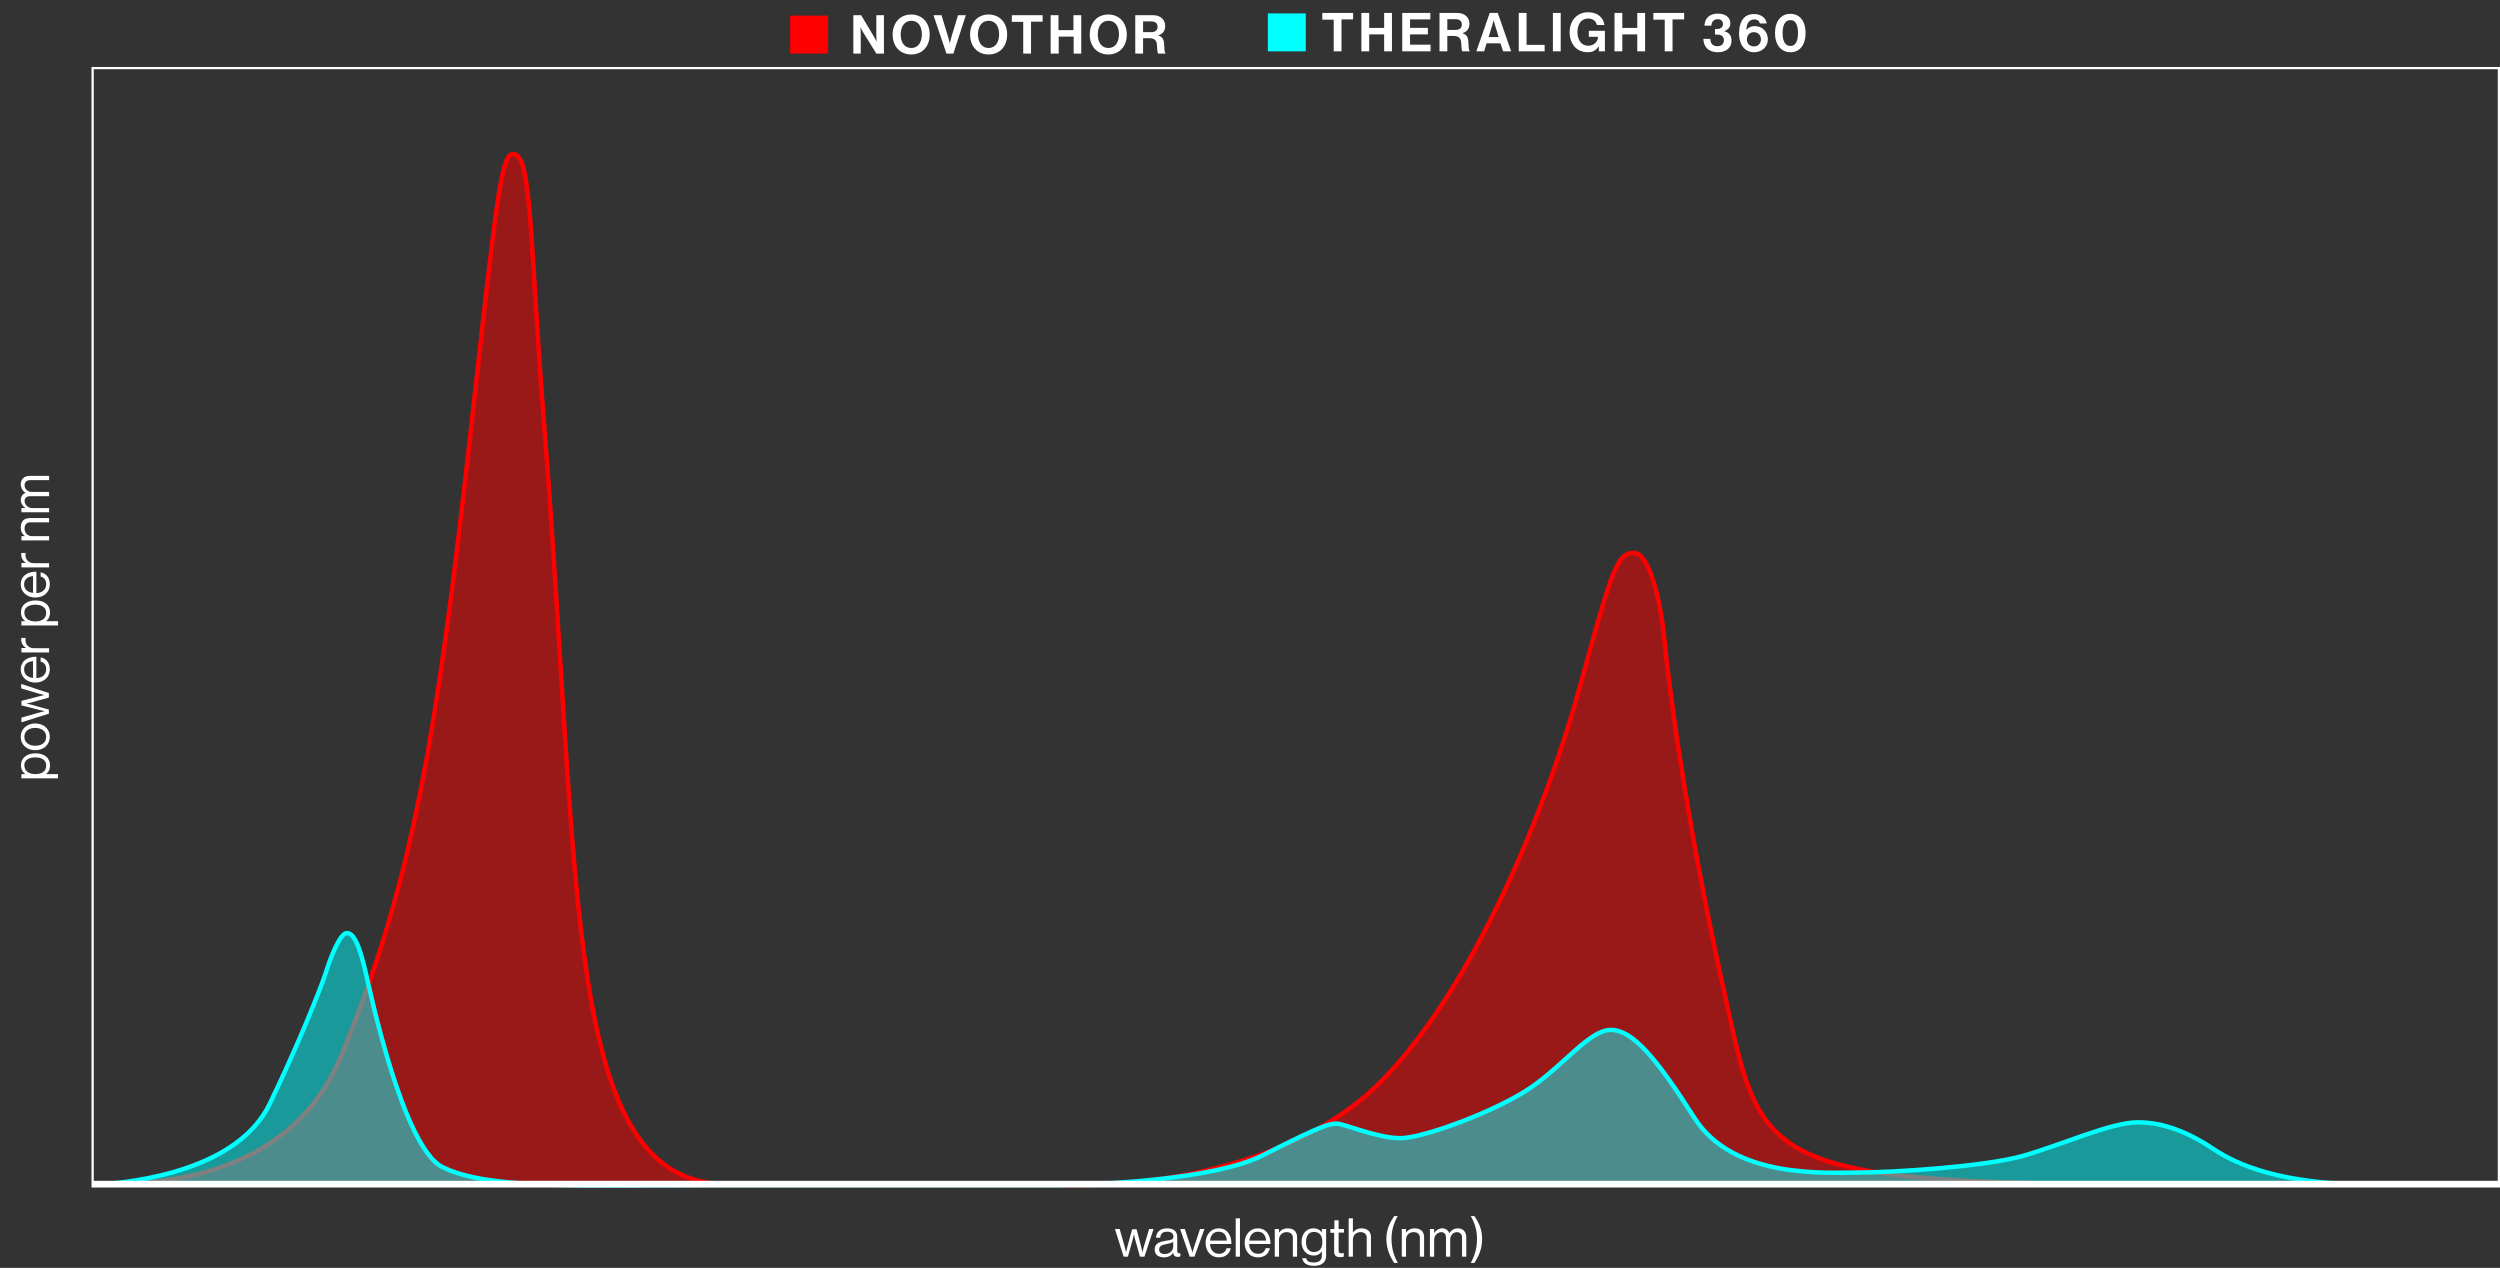
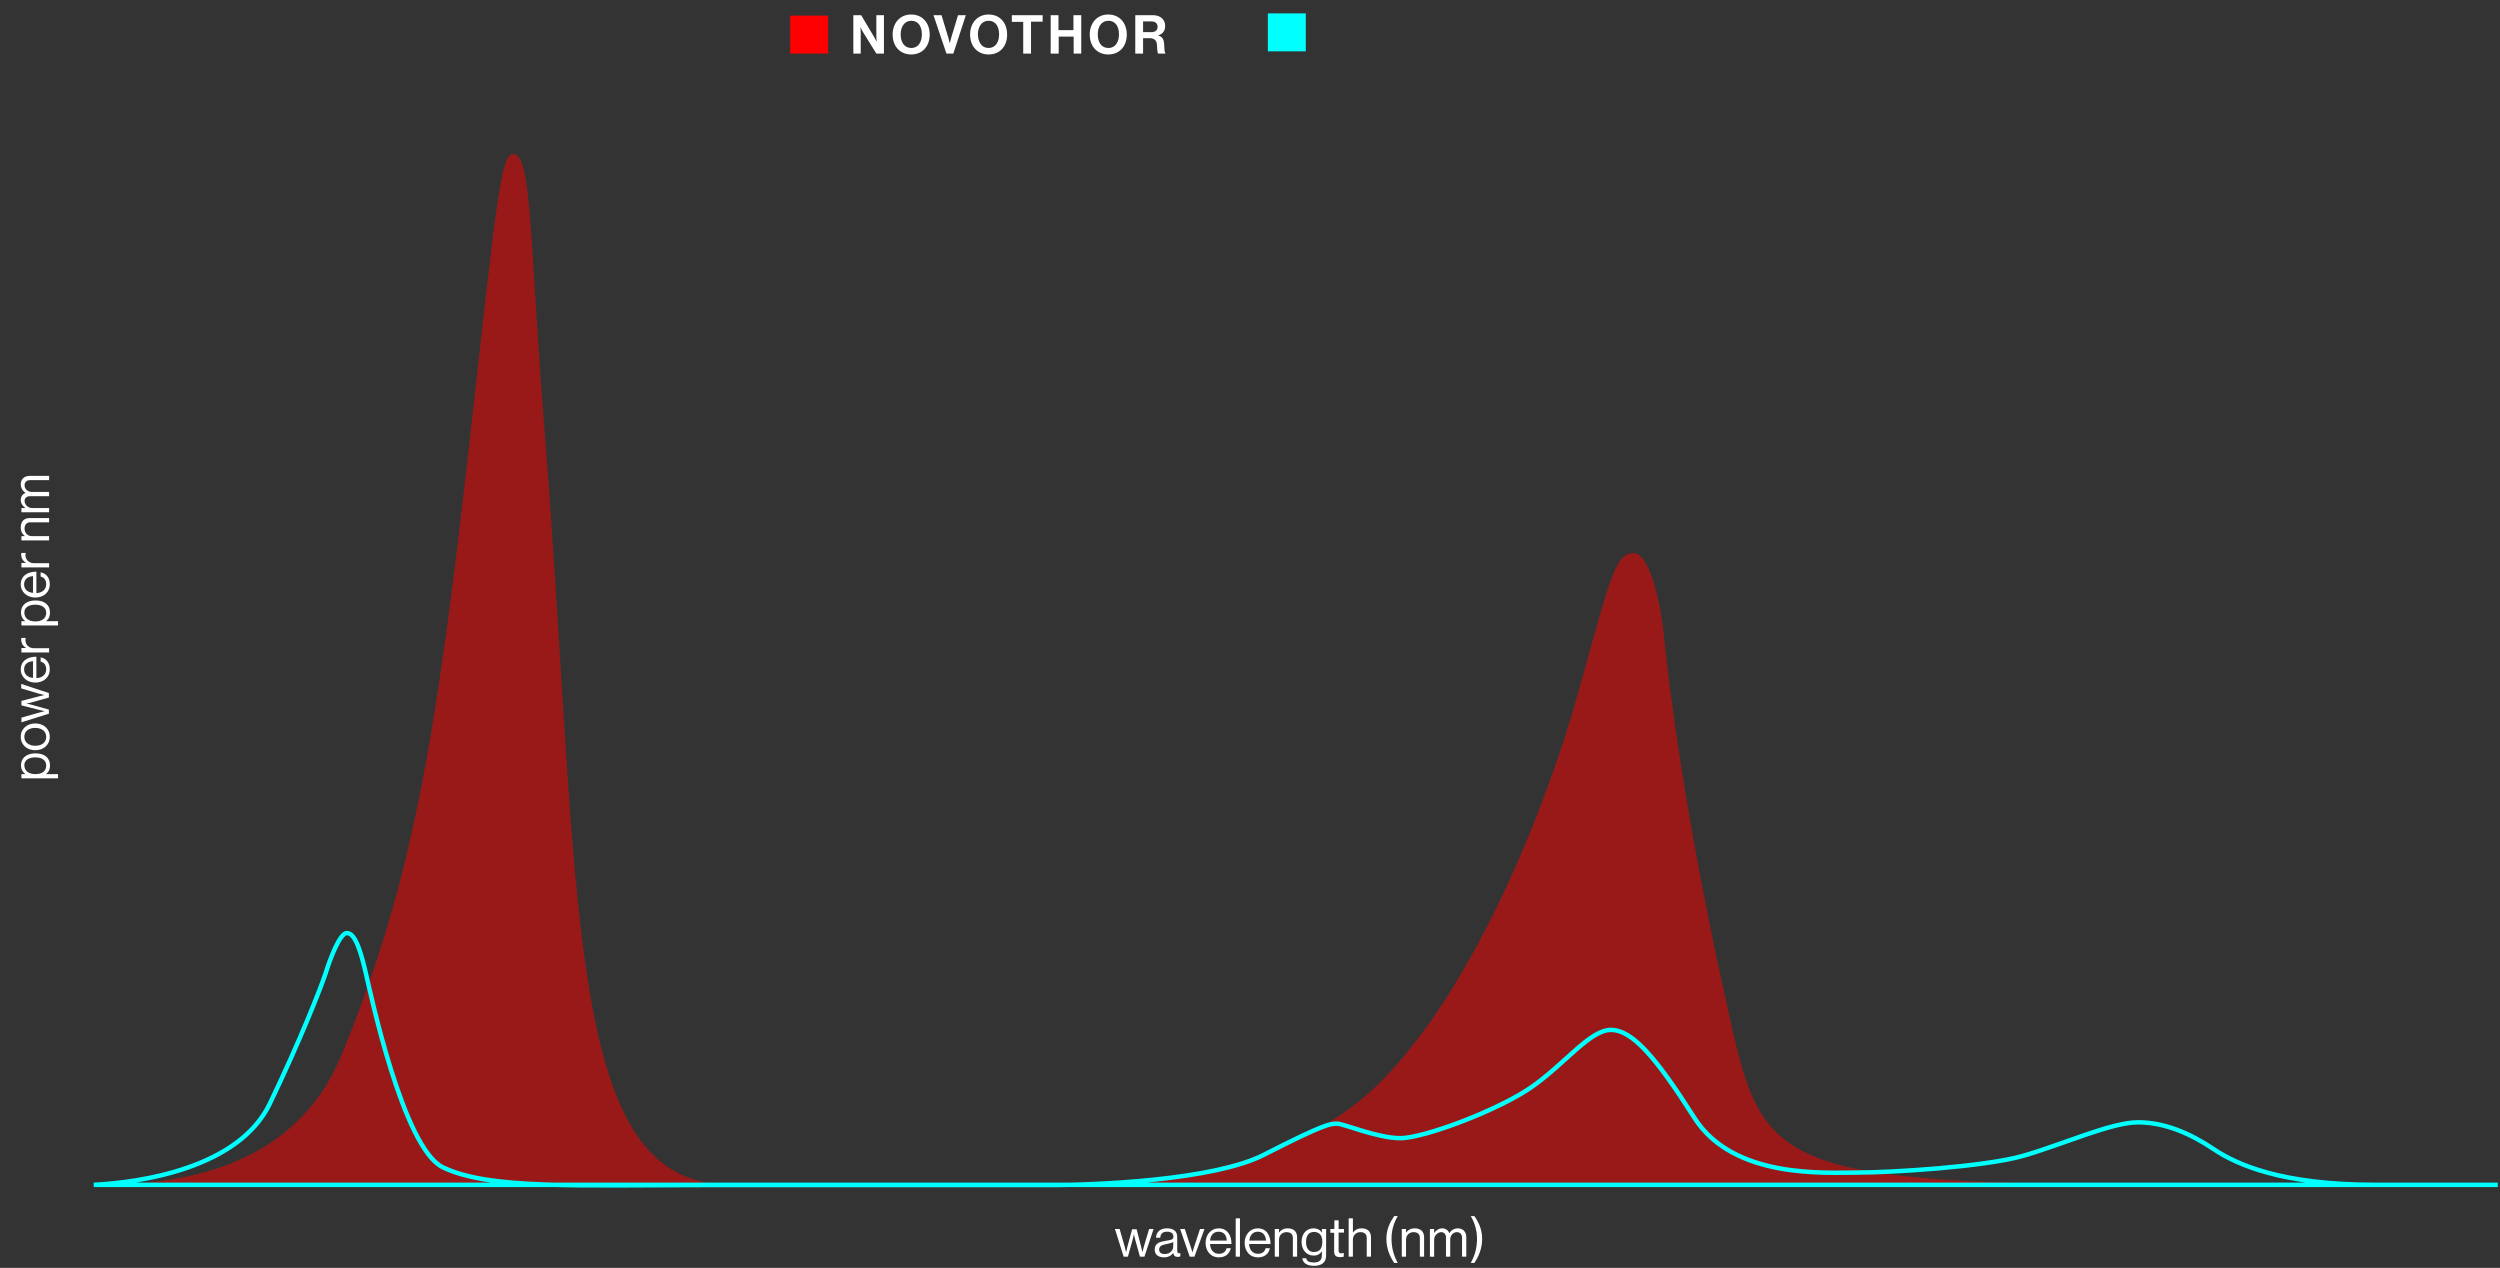
<svg xmlns="http://www.w3.org/2000/svg" version="1.1" id="Layer_1" x="0px" y="0px" viewBox="0 0 1120 568" style="enable-background:new 0 0 1120 568;" xml:space="preserve">
  <rect x="0" y="0" width="1120" height="568" fill="#333333" stroke="none" />
  <style type="text/css">
	.st0{fill:#FF0000;fill-opacity:0.5;}
	.st1{fill:none;stroke:#FF0000;stroke-width:2;}
	.st2{fill:#00FFFF;fill-opacity:0.5;}
	.st3{fill:none;stroke:#00FFFF;stroke-width:2;}
	.st4{fill:none;stroke:#FFFFFF;stroke-width:2;}
	.st5{fill:none;stroke:#FFFFFF;}
	.st6{fill:#FF0000;}
	.st7{fill:#FFFFFF;}
	.st8{fill:#00FFFF;}
</style>
  <path class="st0" d="M52.4,530.5c-4,0.1-7.6,0-10.4,0H52.4c27.8-0.6,79.6-6.9,100.5-57.6c32-77.6,42.6-141.7,58-279.8  C222.4,90,224.4,69,229.9,69c8.5,0,7.3,38.7,14,123.1c16.5,207.7,8,338.4,82,338.4h142.4c0,0,0,0,0,0h29.7  c36.9-2.3,88-13.3,120.2-45.5c42.4-42.4,75-124.1,89.4-176.7l1.1-3.9c13.5-49,15.6-56.6,23.4-56.6c6,0,11.5,18,13.5,38.5  c2,20.5,9.5,80.1,26.5,156.7c17,76.6,13,87.6,191.4,87.6H497.9c-11.7,0.7-21.9,0.6-29.7,0H52.4z" />
-   <path class="st1" d="M42,530.5c22.5,0.3,87,0.5,110.9-57.6c32-77.6,42.6-141.7,58-279.8C222.4,90,224.4,69,229.9,69  c8.5,0,7.3,38.7,14,123.1c16.5,207.7,8,338.4,82,338.4c59.2,0,119.6,0,142.4,0c32.3,2.5,107.5-3.1,149.9-45.5  c42.4-42.4,75-124.1,89.4-176.7c14.5-52.6,16.5-60.6,24.5-60.6c6,0,11.5,18,13.5,38.5c2,20.5,9.5,80.1,26.5,156.7  c17,76.6,13,87.6,191.4,87.6c141.1,0,162.2,0,155.4,0H42z" />
-   <path class="st2" d="M42,530.8c20.6-1,64.9-7.3,78.9-36.4c14-29.2,22.5-51.1,25-58.4c1.8-6,6.3-18,9.5-18c4,0,6.5,9.5,8.5,18  s16.7,78.2,34.4,86.9c11.7,5.7,29.4,7.5,53.7,8H318h149.7h4.6c25.3-0.2,73.1-3,93.7-13.5c27.4-14,29.9-14,32.9-14  c3,0,18,6.5,28.4,6.5c10.5,0,43.9-12.5,58.9-23c15-10.5,26-25.5,35.4-25.5c9.5,0,20,12,37.4,39.4c17.5,27.5,58.9,24.5,73.4,24.5  c14.5,0,56.4-2.5,73.9-7.5c17.5-5,39.4-15,51.4-15c12,0,23.5,5,33.9,12c10.5,7,30.4,16,72.4,16H472.3c-1.6,0-3.2,0-4.6,0H318  c-25.9,0-47.8,0.4-66.1,0H42z" />
  <path class="st3" d="M42,530.8c20.6-1,64.9-7.3,78.9-36.4c14-29.2,22.5-51.1,25-58.4c1.8-6,6.3-18,9.5-18c4,0,6.5,9.5,8.5,18  s16.7,78.2,34.4,86.9c20.5,10,59.4,8,119.8,8c48.3,0,119.9,0,149.7,0c23.6,0.2,76.4-2.3,98.3-13.5c27.4-14,29.9-14,32.9-14  c3,0,18,6.5,28.4,6.5c10.5,0,43.9-12.5,58.9-23c15-10.5,26-25.5,35.4-25.5c9.5,0,20,12,37.4,39.4c17.5,27.5,58.9,24.5,73.4,24.5  c14.5,0,56.4-2.5,73.9-7.5c17.5-5,39.4-15,51.4-15c12,0,23.5,5,33.9,12c10.5,7,30.4,16,72.4,16c33.5,0,50.6,0,54.9,0H42z" />
-   <path class="st4" d="M41,531h1079" />
-   <rect x="41.5" y="30.5" class="st5" width="1078" height="499" />
  <rect x="354" y="7" class="st6" width="17" height="17" />
  <path class="st7" d="M382.3,24V6.8h3.5l5.7,9.6c0.6,0.9,1.2,2.4,1.2,2.4h0c0,0-0.1-1.8-0.1-3v-9h3.4V24h-3.4l-5.9-9.5  c-0.6-0.9-1.2-2.4-1.2-2.4h0c0,0,0.1,1.8,0.1,3V24H382.3z M408.2,24.4c-5.1,0-8.3-3.8-8.3-8.9s3.2-9,8.3-9s8.3,3.8,8.3,9  S413.3,24.4,408.2,24.4z M408.3,21.5c3.1,0,4.7-2.7,4.7-6.1c0-3.4-1.5-6.1-4.7-6.1c-3.1,0-4.8,2.7-4.8,6.1  C403.5,18.9,405.1,21.5,408.3,21.5z M424,24l-5.8-17.2h3.6l3,9.9c0.3,1.1,0.7,2.7,0.7,2.7h0c0,0,0.4-1.6,0.7-2.7l3-9.9h3.5L427.1,24  H424z M442.9,24.4c-5.1,0-8.3-3.8-8.3-8.9s3.2-9,8.3-9s8.3,3.8,8.3,9S448,24.4,442.9,24.4z M442.9,21.5c3.1,0,4.7-2.7,4.7-6.1  c0-3.4-1.5-6.1-4.7-6.1c-3.1,0-4.8,2.7-4.8,6.1C438.2,18.9,439.8,21.5,442.9,21.5z M453.3,9.8V6.8h13.8v2.9h-5.2V24h-3.5V9.8H453.3z   M470.7,24V6.8h3.5v6.7h6.7V6.8h3.5V24H481v-7.6h-6.7V24H470.7z M496.5,24.4c-5.1,0-8.3-3.8-8.3-8.9s3.2-9,8.3-9  c5.1,0,8.3,3.8,8.3,9S501.6,24.4,496.5,24.4z M496.6,21.5c3.1,0,4.7-2.7,4.7-6.1c0-3.4-1.5-6.1-4.7-6.1s-4.8,2.7-4.8,6.1  C491.8,18.9,493.4,21.5,496.6,21.5z M508.6,24V6.8h7.9c3.3,0,5.5,1.9,5.5,4.8c0,2-0.9,3.6-3.1,4.2v0.1c1.6,0.5,2.4,1.4,2.6,3.5  c0.2,2.4,0.1,4.3,0.7,4.5V24h-3.3c-0.4-0.2-0.5-2.1-0.6-4c-0.1-1.9-1.2-2.9-3.4-2.9h-2.8V24H508.6z M512.1,9.6v4.8h3.7  c1.9,0,2.8-1,2.8-2.4c0-1.4-0.9-2.4-2.7-2.4H512.1z" />
  <rect x="568" y="6" class="st8" width="17" height="17" />
-   <path class="st7" d="M592.4,8.8V5.8h13.8v2.9h-5.2V23h-3.5V8.8H592.4z M609.9,23V5.8h3.5v6.7h6.7V5.8h3.5V23h-3.5v-7.6h-6.7V23  H609.9z M628.2,23V5.8h12.6v2.9h-9.1v3.8h8v2.9h-8v4.6h9.2V23H628.2z M644.9,23V5.8h7.9c3.3,0,5.5,1.9,5.5,4.8c0,2-0.9,3.6-3.1,4.2  v0.1c1.6,0.5,2.4,1.4,2.6,3.5c0.2,2.4,0.1,4.3,0.7,4.5V23h-3.3c-0.4-0.2-0.5-2.1-0.6-4c-0.1-1.9-1.2-2.9-3.4-2.9h-2.8V23H644.9z   M648.4,8.6v4.8h3.7c1.9,0,2.8-1,2.8-2.4c0-1.4-0.9-2.4-2.7-2.4H648.4z M661.4,23l6-17.2h3.6l6,17.2h-3.6l-1.2-3.6H666l-1.1,3.6  H661.4z M668.4,11.7l-1.5,4.9h4.5l-1.5-4.9c-0.3-0.9-0.7-2.6-0.7-2.6h0C669.1,9.1,668.7,10.8,668.4,11.7z M680.4,23V5.8h3.5v14.3  h8.1V23H680.4z M695.7,23V5.8h3.5V23H695.7z M716.3,23l-0.1-2.3h0c-1.2,2-2.8,2.7-4.8,2.7c-2.6,0-4.6-0.9-6-2.5  c-1.4-1.6-2.2-3.8-2.2-6.4c0-2.9,1-5.4,2.8-7c1.4-1.3,3.2-2,5.5-2c4.3,0,6.8,2.4,7.3,5.7h-3.4c-0.4-1.7-1.7-2.9-3.9-2.9  c-3.2,0-4.8,2.7-4.8,6.1c0,3.5,1.8,6.1,4.8,6.1c2.7,0,4.4-2,4.4-3.9v-0.1h-4.1v-2.7h7.2V23H716.3z M723.3,23V5.8h3.5v6.7h6.7V5.8  h3.5V23h-3.5v-7.6h-6.7V23H723.3z M740.7,8.8V5.8h13.8v2.9h-5.2V23h-3.5V8.8H740.7z M769.6,23.4c-4.2,0-6.4-2.4-6.5-6h3.1  c0.1,2,1,3.3,3.2,3.3c1.8,0,2.9-1,2.9-2.7c0-1.6-1-2.5-3-2.5h-1v-2.5h0.9c1.6,0,2.7-0.8,2.7-2.2c0-1.3-0.9-2.2-2.3-2.2  c-1.9,0-2.8,1.2-2.9,2.9h-3.1c0.1-3.2,2.2-5.4,6-5.4c3.4,0,5.6,1.7,5.6,4.4c0,1.8-1.2,2.9-2.8,3.5v0c2.1,0.5,3.3,1.8,3.3,4.1  C775.8,21.7,773,23.4,769.6,23.4z M785.9,23.4c-4.7,0-6.8-3.9-6.8-8.3c0-2.9,0.6-5.3,2-6.9c1.1-1.2,2.5-1.9,4.7-1.9  c3.3,0,5.3,1.8,5.7,4.2h-3.1c-0.2-1-1-1.8-2.4-1.8c-2.4,0-3.6,1.8-3.6,4.7h0c0.9-1,1.9-1.7,3.9-1.7c3,0,5.7,2.4,5.7,5.9  C792,21,789.3,23.4,785.9,23.4z M785.8,20.8c1.8,0,3.1-1.4,3.1-3.1c0-1.9-1.3-3.3-3.1-3.3c-2,0-3.2,1.4-3.2,3.3  C782.6,19.5,783.9,20.8,785.8,20.8z M802.1,23.4c-4.2,0-6.9-3.4-6.9-8.6c0-5.3,2.7-8.6,6.9-8.6c4.2,0,6.8,3.3,6.8,8.6  C808.9,20,806.4,23.4,802.1,23.4z M802.1,20.6c2.4,0,3.4-2.3,3.4-5.8c0-3.5-1-5.8-3.4-5.8c-2.4,0-3.5,2.3-3.5,5.8  C798.6,18.3,799.7,20.6,802.1,20.6z" />
  <path class="st7" d="M26,348.7H9.6v-1.9h1.8v0c-1.3-0.9-2-2.2-2-4c0-3.1,2.4-5.3,6.5-5.3c4,0,6.5,2,6.5,5.4c0,1.7-0.5,2.9-1.8,3.9v0  H26V348.7z M20.7,342.9c0-2.4-2.1-3.6-4.9-3.6c-2.8,0-4.9,1.2-4.9,3.5c0,2.7,2.2,4,4.9,4S20.7,345.8,20.7,342.9z M22.3,330.1  c0,3.7-2.9,6-6.5,6s-6.5-2.3-6.5-6c0-3.7,2.9-6,6.5-6S22.3,326.4,22.3,330.1z M20.7,330.1c0-2.6-2.2-4-4.9-4s-4.9,1.3-4.9,4  c0,2.6,2.2,4,4.9,4S20.7,332.8,20.7,330.1z M22,319.7l-12.4,3.9v-2.1l7.7-2.2c1-0.3,2.7-0.7,2.7-0.7v0c0,0-1.6-0.4-2.6-0.6L9.6,316  v-2l7.7-2c1-0.3,2.6-0.6,2.6-0.6v0c0,0-1.6-0.4-2.7-0.7l-7.7-2.3v-2l12.4,4.1v2l-7.5,2.1c-1,0.3-2.6,0.6-2.6,0.6v0  c0,0,1.6,0.3,2.6,0.6l7.5,2.1V319.7z M22.3,299.8c0,3.8-2.9,6-6.5,6s-6.5-2.4-6.5-5.9c0-3.7,2.9-5.7,7-5.7v9.6  c2.5-0.1,4.4-1.5,4.4-4c0-1.8-0.9-3-2.5-3.4v-1.9C20.8,295,22.3,297,22.3,299.8z M10.8,299.9c0,2.3,1.7,3.6,4,3.8v-7.5  C12.3,296.4,10.8,297.6,10.8,299.9z M9.6,290.3h2.1v0c-1.2-0.7-2.2-2-2.2-3.7c0-0.4,0-0.6,0.1-0.8h1.9v0.1c-0.1,0.3-0.1,0.5-0.1,0.9  c0,1.9,1.4,3.6,3.8,3.6H22v1.9H9.6V290.3z M26,280.2H9.6v-1.9h1.8v0c-1.3-0.9-2-2.2-2-4c0-3.1,2.4-5.3,6.5-5.3c4,0,6.5,2,6.5,5.4  c0,1.7-0.5,2.9-1.8,3.9v0H26V280.2z M20.7,274.5c0-2.4-2.1-3.6-4.9-3.6c-2.8,0-4.9,1.2-4.9,3.5c0,2.7,2.2,4,4.9,4  S20.7,277.3,20.7,274.5z M22.3,261.7c0,3.8-2.9,6-6.5,6s-6.5-2.4-6.5-5.9c0-3.7,2.9-5.7,7-5.7v9.6c2.5-0.1,4.4-1.5,4.4-4  c0-1.8-0.9-3-2.5-3.4v-1.9C20.8,256.9,22.3,258.9,22.3,261.7z M10.8,261.8c0,2.3,1.7,3.6,4,3.8v-7.5  C12.3,258.3,10.8,259.6,10.8,261.8z M9.6,252.2h2.1v0c-1.2-0.7-2.2-2-2.2-3.7c0-0.4,0-0.6,0.1-0.8h1.9v0.1c-0.1,0.3-0.1,0.5-0.1,0.9  c0,1.9,1.4,3.6,3.8,3.6H22v1.9H9.6V252.2z M9.6,240.2h1.6v0c-1.2-0.9-1.9-2.1-1.9-3.9c0-2.6,1.4-4.2,4-4.2H22v1.9h-8.5  c-1.6,0-2.5,1.1-2.5,2.8c0,2,1.4,3.4,3.4,3.4H22v1.9H9.6V240.2z M22,229.5H9.6v-1.9h1.8v0c-1.2-0.8-2.1-2.1-2.1-3.6  c0-1.5,0.8-2.7,2.2-3.2v0c-1.4-0.8-2.2-2.3-2.2-3.8c0-2.2,1.4-3.8,4-3.8H22v1.9h-8.6c-1.5,0-2.4,1-2.4,2.3c0,1.6,1.4,3,3.3,3H22v1.9  h-8.6c-1.5,0-2.4,0.9-2.4,2.1c0,1.5,1.4,3.2,3.3,3.2H22V229.5z" />
  <path class="st7" d="M503.4,563l-3.9-12.4h2.1l2.2,7.7c0.3,1,0.7,2.7,0.7,2.7h0c0,0,0.4-1.6,0.6-2.6l2.1-7.7h2l2,7.7  c0.3,1,0.6,2.6,0.6,2.6h0c0,0,0.4-1.6,0.7-2.7l2.3-7.7h2l-4.1,12.4h-2l-2.1-7.5c-0.3-1-0.6-2.6-0.6-2.6h0c0,0-0.3,1.6-0.6,2.6  l-2.1,7.5H503.4z M527.7,563.1c-1.3,0-1.9-0.6-2.1-1.8h0c-0.7,1-2,2-4.1,2c-2.4,0-4.2-1.1-4.2-3.5c0-2.9,2.3-3.5,5.4-4  c1.8-0.3,3-0.4,3-1.8c0-1.4-1-2.2-2.8-2.2c-2,0-3,0.9-3.1,2.7h-1.9c0.1-2.4,1.7-4.2,4.9-4.2c2.6,0,4.6,1,4.6,3.9v5.9  c0,1,0.2,1.6,1.3,1.3h0.1v1.4C528.5,563,528.2,563.1,527.7,563.1z M521.8,561.8c2.6,0,3.8-1.9,3.8-3.3v-2.1  c-0.6,0.4-1.8,0.7-2.8,0.9c-1.9,0.4-3.5,0.7-3.5,2.5C519.3,561.4,520.6,561.8,521.8,561.8z M533,563l-4.3-12.4h2.1l2.6,7.9  c0.4,1.1,0.8,2.6,0.8,2.6h0c0,0,0.5-1.5,0.8-2.6l2.6-7.9h2l-4.5,12.4H533z M546.1,563.3c-3.8,0-6-2.9-6-6.5c0-3.6,2.4-6.5,5.9-6.5  c3.7,0,5.7,2.9,5.7,7h-9.6c0.1,2.5,1.5,4.4,4,4.4c1.8,0,3-0.9,3.4-2.5h1.9C550.8,561.8,548.9,563.3,546.1,563.3z M545.9,551.8  c-2.3,0-3.6,1.7-3.8,4h7.5C549.5,553.3,548.2,551.8,545.9,551.8z M553.6,563v-17.2h1.9V563H553.6z M563.6,563.3c-3.8,0-6-2.9-6-6.5  c0-3.6,2.4-6.5,5.9-6.5c3.7,0,5.7,2.9,5.7,7h-9.6c0.1,2.5,1.5,4.4,4,4.4c1.8,0,3-0.9,3.4-2.5h1.9  C568.4,561.8,566.4,563.3,563.6,563.3z M563.5,551.8c-2.3,0-3.6,1.7-3.8,4h7.5C567,553.3,565.7,551.8,563.5,551.8z M573,550.6v1.6h0  c0.9-1.2,2.1-1.9,3.9-1.9c2.6,0,4.2,1.4,4.2,4v8.7h-1.9v-8.5c0-1.6-1.1-2.5-2.8-2.5c-2,0-3.4,1.4-3.4,3.4v7.6h-1.9v-12.4H573z   M588.7,567.1c-3.2,0-5-1.3-5.3-3.4h1.8c0.2,1.4,1.5,1.9,3.4,1.9c2.3,0,3.6-1,3.6-3.2v-1.8h0c-0.9,1.2-1.9,1.9-3.7,1.9  c-3.2,0-5.4-2.6-5.4-6.1c0-3.9,2.4-6.1,5.3-6.1c1.8,0,3,0.7,3.8,1.9h0v-1.6h1.9v11.7C594.2,565.6,592,567.1,588.7,567.1z   M588.6,560.9c2.9,0,3.8-2,3.8-4.6c0-2.7-1.2-4.4-3.8-4.4c-2.3,0-3.5,1.8-3.5,4.5C585.1,559.2,586.3,560.9,588.6,560.9z M596,552.2  v-1.6h1.8v-3.9h1.9v3.9h2.4v1.6h-2.4v8.1c0,0.9,0.5,1.2,1.2,1.2c0.4,0,0.8-0.1,1-0.2h0.1v1.7c-0.5,0.1-1,0.2-1.6,0.2  c-1.6,0-2.7-0.6-2.7-2.4v-8.5H596z M606.1,545.8v6.4h0c0.9-1.2,2.1-1.9,3.9-1.9c2.6,0,4.2,1.4,4.2,4v8.7h-1.9v-8.5  c0-1.6-1.1-2.5-2.8-2.5c-2,0-3.4,1.4-3.4,3.4v7.6h-1.9v-17.2H606.1z M624.6,565.8c-2-3-3.5-6.4-3.5-10.9c0-4.2,1.7-7.5,3.5-10.1h1.6  c-1.6,2.7-2.8,6.1-2.8,10.1c0,4.2,1,7.6,2.8,10.9H624.6z M629.9,550.6v1.6h0c0.9-1.2,2.1-1.9,3.9-1.9c2.6,0,4.2,1.4,4.2,4v8.7h-1.9  v-8.5c0-1.6-1.1-2.5-2.8-2.5c-2,0-3.4,1.4-3.4,3.4v7.6H628v-12.4H629.9z M640.6,563v-12.4h1.9v1.8h0c0.8-1.2,2.1-2.1,3.6-2.1  c1.5,0,2.7,0.8,3.2,2.2h0c0.8-1.4,2.3-2.2,3.8-2.2c2.2,0,3.8,1.4,3.8,4v8.7h-1.9v-8.6c0-1.5-1-2.4-2.3-2.4c-1.6,0-3,1.4-3,3.3v7.7  h-1.9v-8.6c0-1.5-0.9-2.4-2.1-2.4c-1.5,0-3.2,1.4-3.2,3.3v7.7H640.6z M658.9,565.8c1.8-3.3,2.8-6.6,2.8-10.9c0-3.9-1.2-7.4-2.8-10.1  h1.6c1.8,2.5,3.5,5.9,3.5,10.1c0,4.5-1.5,7.9-3.5,10.9H658.9z" />
</svg>